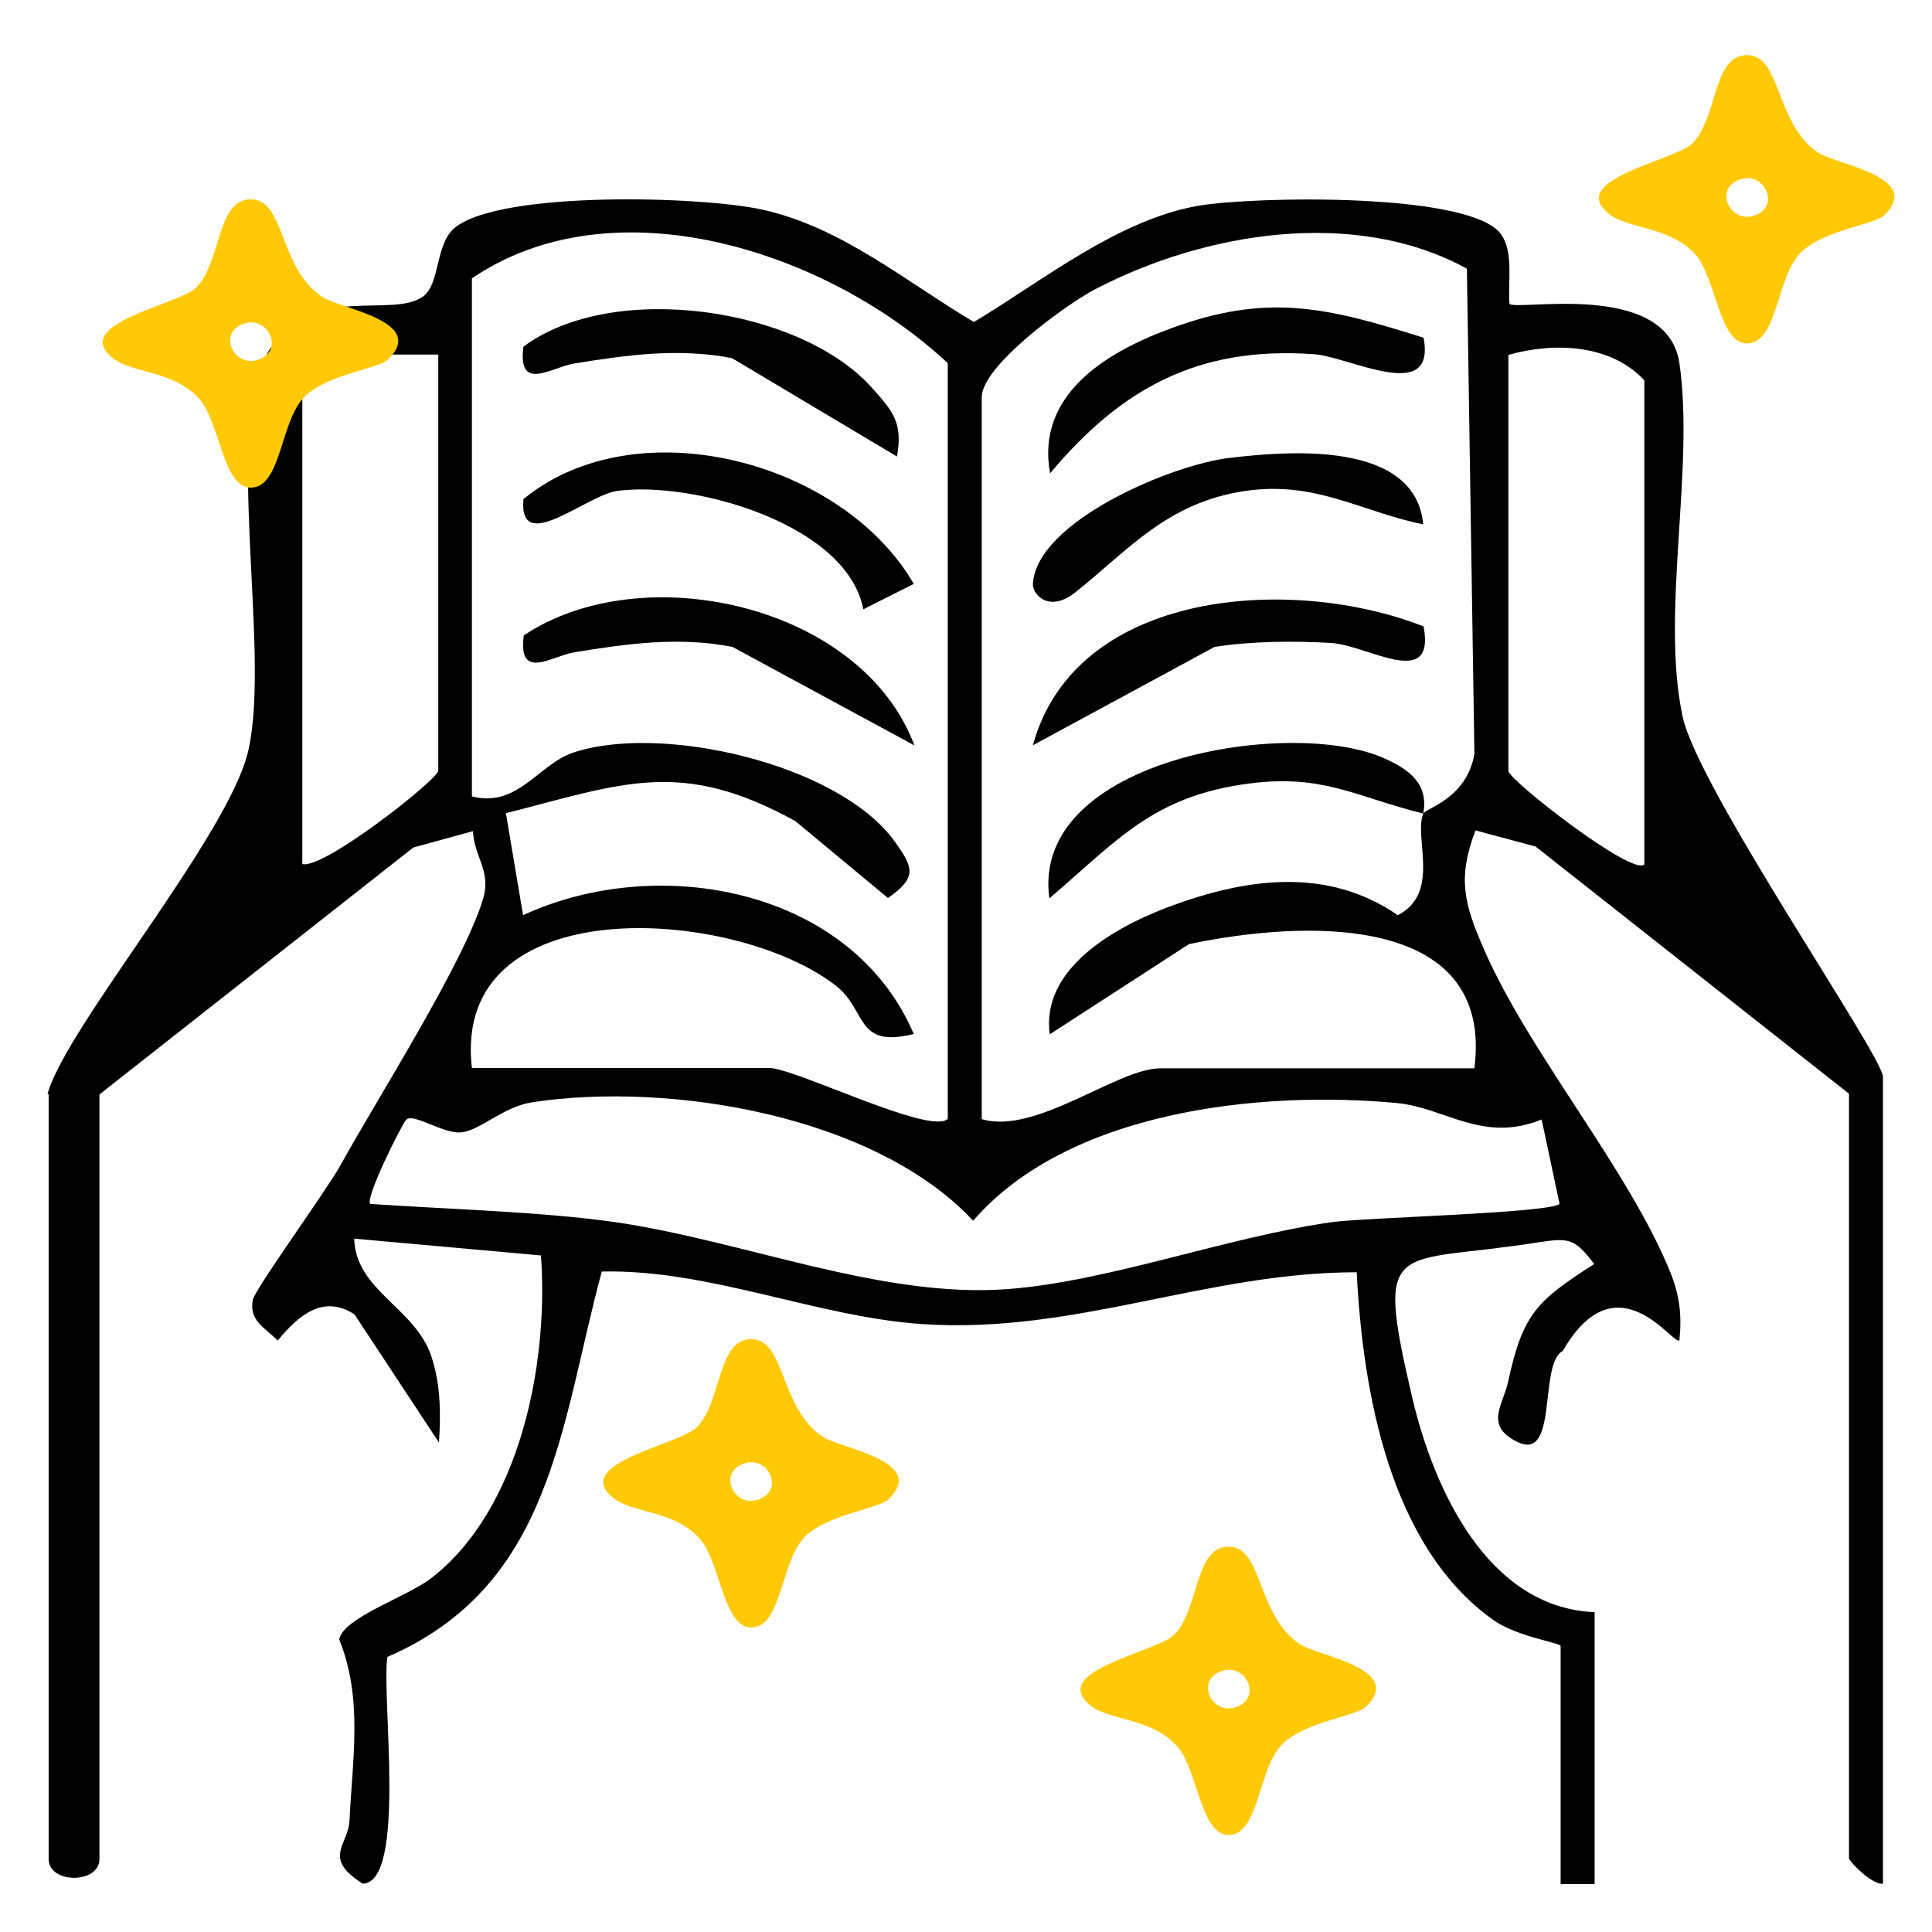
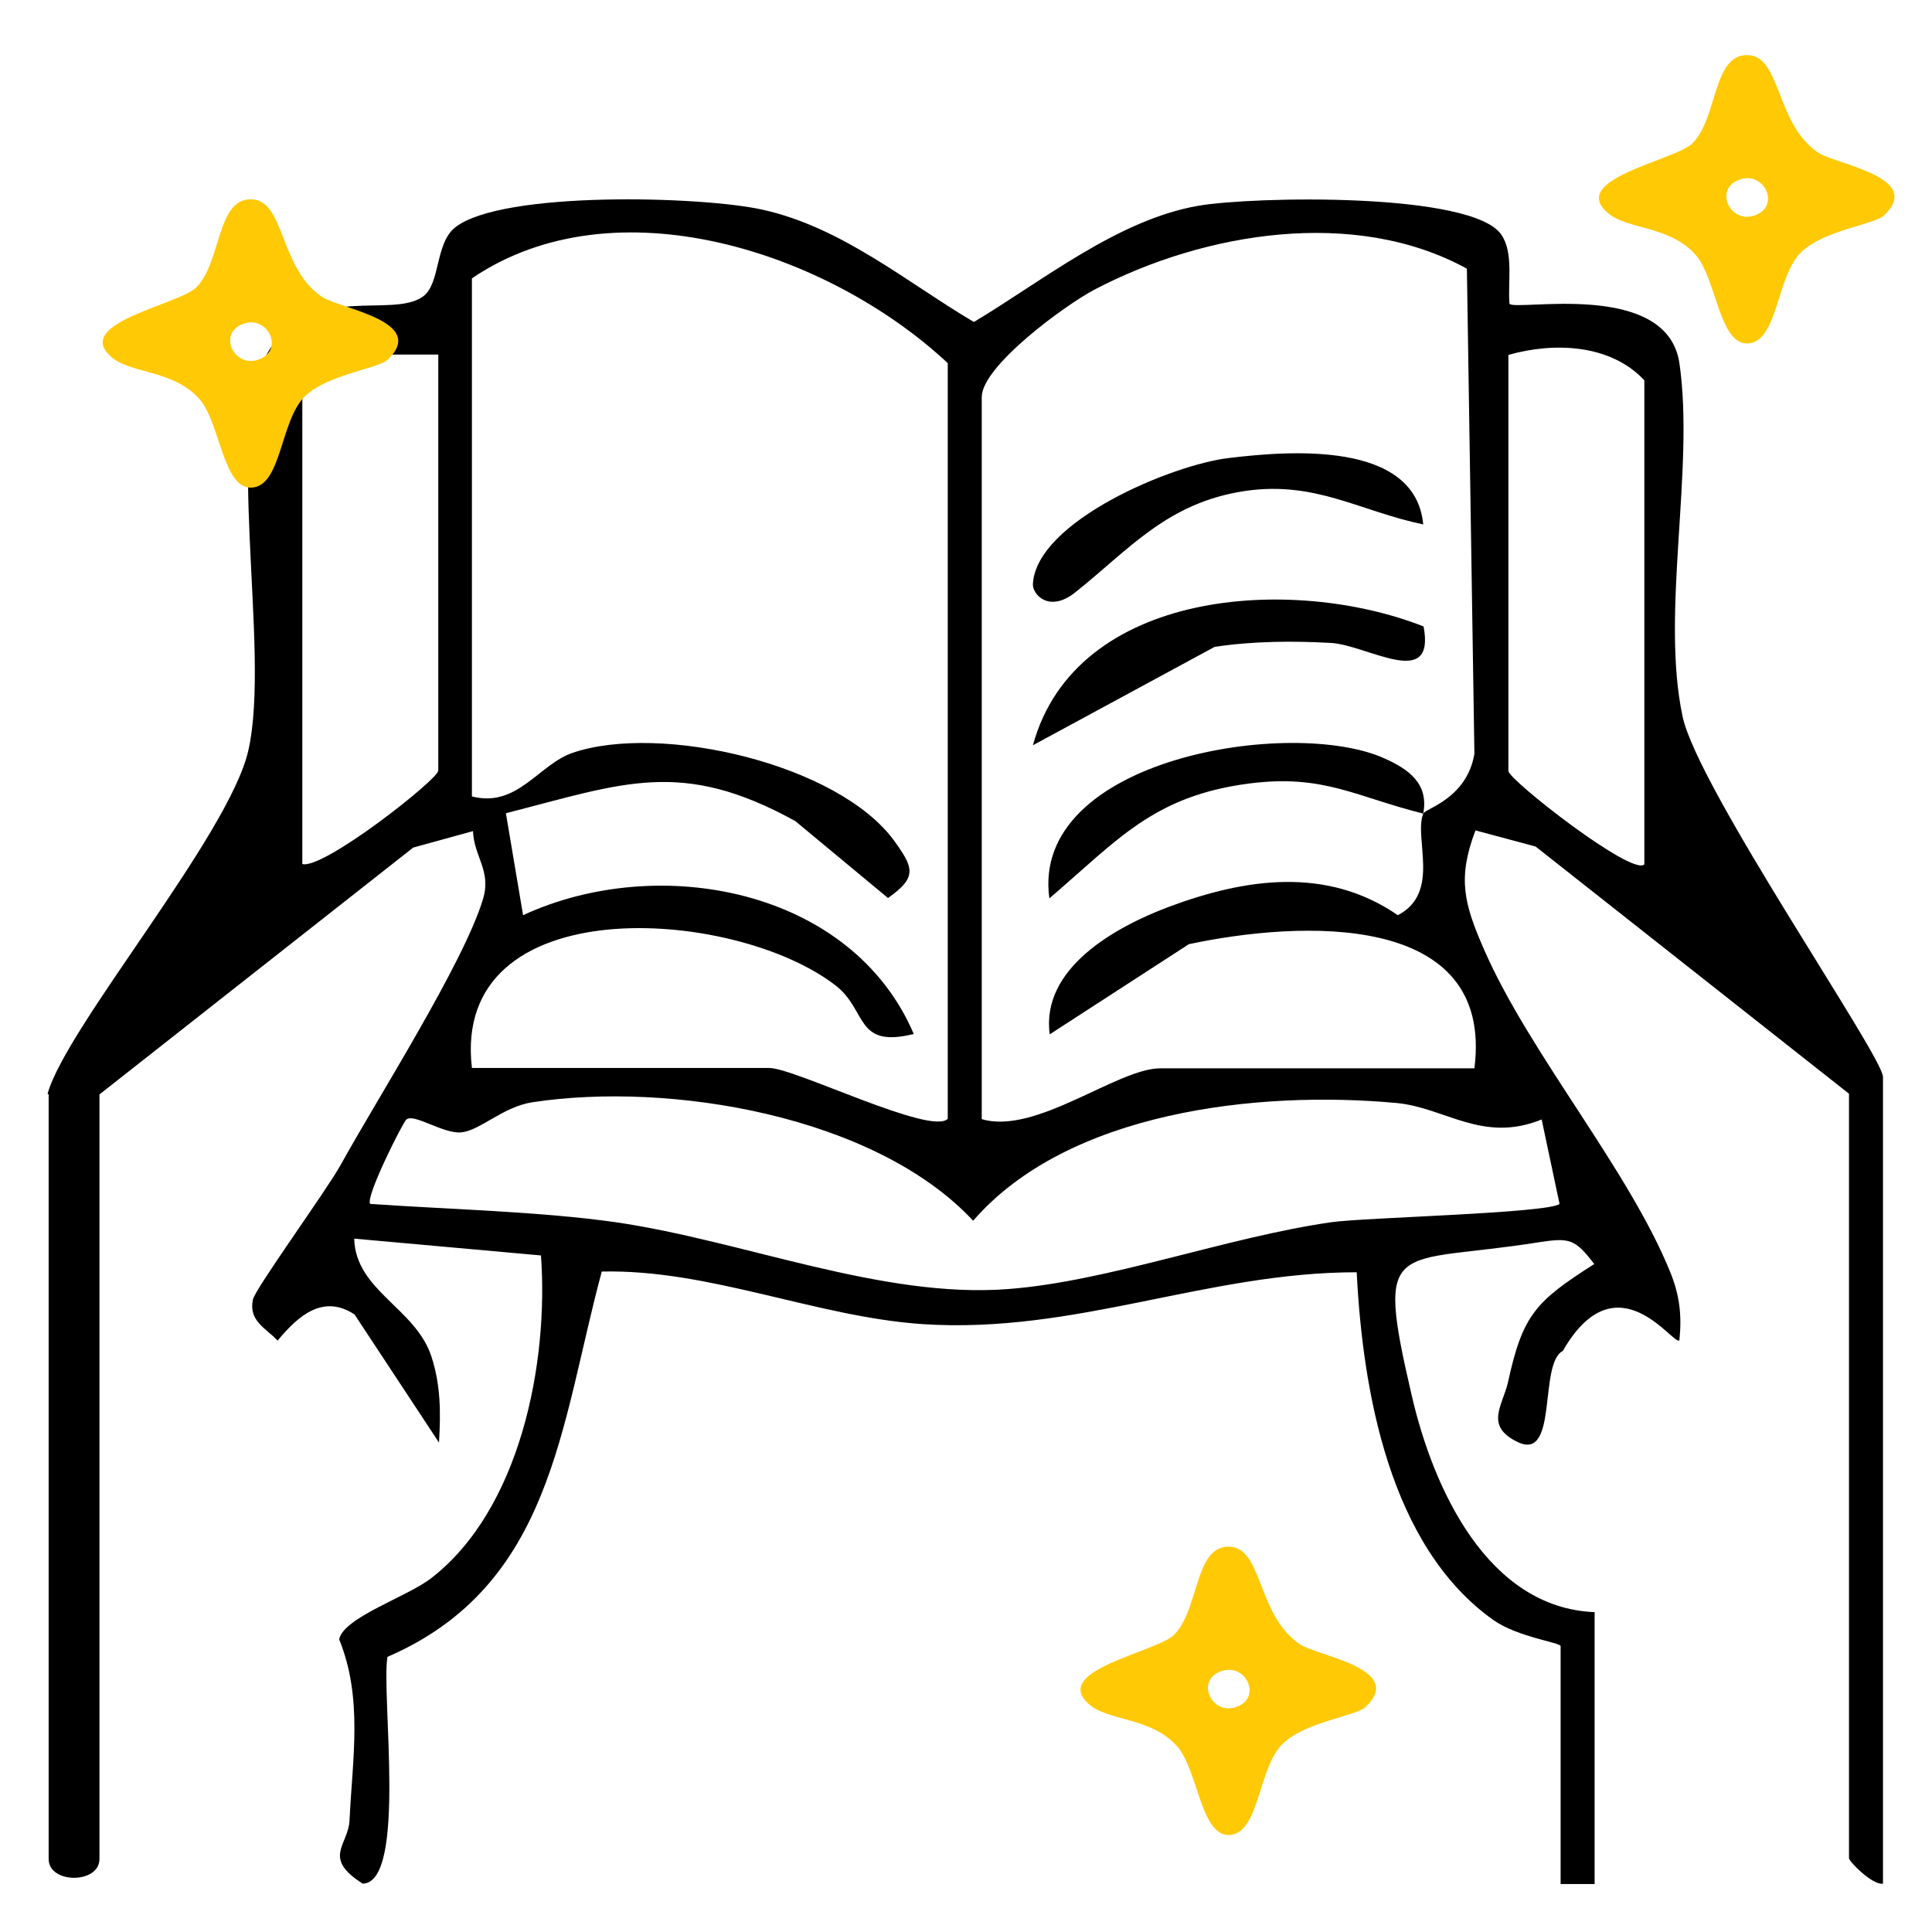
<svg xmlns="http://www.w3.org/2000/svg" id="Layer_1" version="1.1" viewBox="0 0 54 54">
  <defs>
    <style>
      .st0 {
        fill: #ffc906;
      }
    </style>
  </defs>
  <path d="M1.33,30.57c.52-1.87,5.07-7.22,5.61-9.59.65-2.85-.75-9.15.62-11.25,1.18-1.82,3.39-.82,4.26-1.44.5-.36.33-1.49.91-1.94,1.31-1.02,6.87-.87,8.58-.49,2.22.49,4.02,2.02,5.91,3.14,1.91-1.14,4.02-2.86,6.28-3.25,1.51-.26,7.68-.39,8.47.82.34.51.17,1.32.22,1.92.17.22,4.4-.69,4.75,1.66.43,2.95-.53,6.99.09,9.88.42,1.99,5.6,9.49,5.6,10.07v22.55c-.31.04-.95-.63-.95-.71v-21.37l-8.76-6.91-1.68-.45c-.51,1.34-.32,2.05.24,3.33,1.27,2.91,4.04,6.14,5.21,9.03.26.65.32,1.2.25,1.89-.15.19-1.74-2.34-3.26.3-.68.35-.12,3.08-1.25,2.55-.95-.45-.43-1.02-.28-1.68.41-1.89.78-2.26,2.41-3.3-.54-.7-.68-.74-1.54-.61-4.05.65-4.61-.22-3.56,4.29.6,2.6,2.12,5.93,5.11,6.05v7.6h-.95v-6.65c0-.1-1.2-.25-1.88-.73-2.9-2.06-3.65-6.38-3.82-9.72-4.2,0-7.85,1.73-12.13,1.45-2.97-.2-5.96-1.54-8.97-1.47-1.16,4.29-1.37,8.77-5.99,10.77-.18,1.02.55,6.3-.69,6.34-1.15-.73-.4-1.07-.37-1.78.08-1.71.38-3.4-.29-5.05.12-.61,1.9-1.19,2.56-1.7,2.5-1.92,3.3-6.02,3.08-9.03l-5.22-.47c.04,1.46,1.72,1.94,2.16,3.3.26.8.26,1.57.21,2.4l-2.36-3.58c-.88-.58-1.58.04-2.15.73-.33-.35-.82-.55-.69-1.15.07-.31,2.03-3.01,2.44-3.74,1.05-1.9,3.45-5.66,3.99-7.45.24-.79-.25-1.18-.28-1.9l-1.67.46-8.77,6.9v21.37c0,.7-1.42.7-1.42,0v-21.37l-.03-.02ZM26.49,31.28V10.15c-3.32-3.1-9.29-5.09-13.3-2.37v14.48c1.27.33,1.87-.9,2.82-1.22,2.44-.83,7.42.3,8.99,2.47.54.75.64,1.01-.18,1.59l-2.59-2.15c-3.19-1.76-4.8-1.06-8.09-.22l.48,2.85c3.78-1.75,9.18-.75,10.92,3.32-1.65.41-1.29-.67-2.19-1.36-2.85-2.2-10.75-2.72-10.16,2.31h8.31c.71,0,4.53,1.9,4.99,1.42h0ZM39.79,22.73c.05-.13,1.21-.41,1.42-1.66l-.21-13.56c-3.13-1.72-7.34-1.02-10.4.58-.82.43-3.16,2.14-3.16,3.01v20.18c1.51.45,3.79-1.42,4.99-1.42h8.78c.56-4.41-4.88-4.13-7.98-3.47l-3.89,2.52c-.25-1.86,1.86-3.01,3.32-3.56,2.14-.8,4.42-1.14,6.41.23,1.21-.63.44-2.15.71-2.84-1.89-.47-2.79-1.11-4.87-.84-2.68.35-3.67,1.58-5.58,3.21-.54-3.92,6.8-5.08,9.37-3.91.67.3,1.24.7,1.08,1.54h0ZM45.96,24.16v-13.53c-.95-1.02-2.54-1.07-3.8-.71v11.63c0,.24,3.46,2.95,3.8,2.61ZM12.25,9.91h-3.8v14.24c.59.16,3.8-2.37,3.8-2.61,0,0,0-11.63,0-11.63ZM43.09,31.29c-1.65.67-2.69-.33-4.05-.46-3.87-.36-9.19.23-11.84,3.29-2.74-2.94-8.48-3.9-12.33-3.31-.82.13-1.45.79-1.98.84-.5.05-1.35-.56-1.54-.35-.12.13-1.16,2.2-1,2.35,2.16.15,4.73.21,6.85.51,3.58.52,7.44,2.14,10.97,1.87,2.8-.21,6.11-1.45,9.05-1.87.92-.13,6.06-.25,6.37-.51l-.5-2.36Z" />
  <path d="M39.79,17.51c.34,1.81-1.58.51-2.6.46-1.07-.06-2.18-.05-3.24.11l-5.08,2.75c1.2-4.38,7.27-4.76,10.92-3.32Z" />
-   <path d="M39.79,9.44c.35,1.87-2.06.53-3.07.46-3.22-.23-5.38.95-7.37,3.33-.4-2.18,1.54-3.37,3.32-4.03,2.75-1.03,4.42-.61,7.12.24Z" />
  <path d="M39.79,14.66c-1.78-.37-3.01-1.22-4.97-.94-2.2.32-3.27,1.65-4.77,2.84-.73.58-1.2.05-1.18-.24.1-1.75,3.9-3.34,5.49-3.52,1.67-.2,5.2-.49,5.42,1.86h.01Z" />
-   <path d="M25.07,12.76l-4.61-2.75c-1.5-.29-2.93-.09-4.41.15-.63.1-1.59.82-1.42-.47,2.51-1.87,7.76-1.09,9.75,1.16.58.65.86.96.69,1.92h0Z" />
-   <path d="M25.55,20.83l-5.08-2.75c-1.5-.29-2.93-.09-4.41.15-.63.1-1.59.82-1.42-.47,3.32-2.22,9.45-.86,10.92,3.08h-.01Z" />
-   <path d="M24.13,17.03c-.46-2.4-4.78-3.59-6.87-3.31-.88.12-2.77,1.83-2.63.23,3.16-2.59,8.92-1.07,10.91,2.37,0,0-1.41.71-1.41.71Z" />
  <path class="st0" d="M52.66,6.02c-.27.26-1.65.4-2.31,1.02-.71.68-.65,2.55-1.52,2.56-.78,0-.86-1.81-1.43-2.47-.72-.82-1.89-.71-2.44-1.16-1.18-.97,1.87-1.48,2.35-1.97.7-.71.56-2.46,1.52-2.46s.78,1.9,1.98,2.72c.49.34,2.98.68,1.85,1.76ZM48.69,5c-.8.21-.38,1.21.29,1.04.8-.21.38-1.21-.29-1.04Z" />
  <path class="st0" d="M10.84,10.05c-.27.26-1.65.4-2.31,1.02-.71.68-.65,2.55-1.52,2.56-.78,0-.86-1.81-1.43-2.47-.72-.82-1.89-.71-2.44-1.16-1.18-.97,1.87-1.48,2.35-1.97.7-.71.56-2.46,1.52-2.46s.78,1.9,1.98,2.72c.49.34,2.98.68,1.85,1.76ZM6.87,9.03c-.8.21-.38,1.21.29,1.04.8-.21.38-1.21-.29-1.04Z" />
-   <path class="st0" d="M24.83,41.91c-.27.26-1.65.4-2.31,1.02-.71.68-.65,2.55-1.52,2.56-.78,0-.86-1.81-1.43-2.47-.72-.82-1.89-.71-2.44-1.16-1.18-.97,1.87-1.48,2.35-1.97.7-.71.56-2.46,1.52-2.46s.78,1.9,1.98,2.72c.49.34,2.98.68,1.85,1.76ZM20.85,40.89c-.8.21-.38,1.21.29,1.04.8-.21.38-1.21-.29-1.04Z" />
  <path class="st0" d="M38.17,47.71c-.27.26-1.65.4-2.31,1.02-.71.68-.65,2.55-1.52,2.56-.78,0-.86-1.81-1.43-2.47-.72-.82-1.89-.71-2.44-1.16-1.18-.97,1.87-1.48,2.35-1.97.7-.71.56-2.46,1.52-2.46s.78,1.9,1.98,2.72c.49.34,2.98.68,1.85,1.76ZM34.2,46.69c-.8.21-.38,1.21.29,1.04.8-.21.38-1.21-.29-1.04Z" />
</svg>